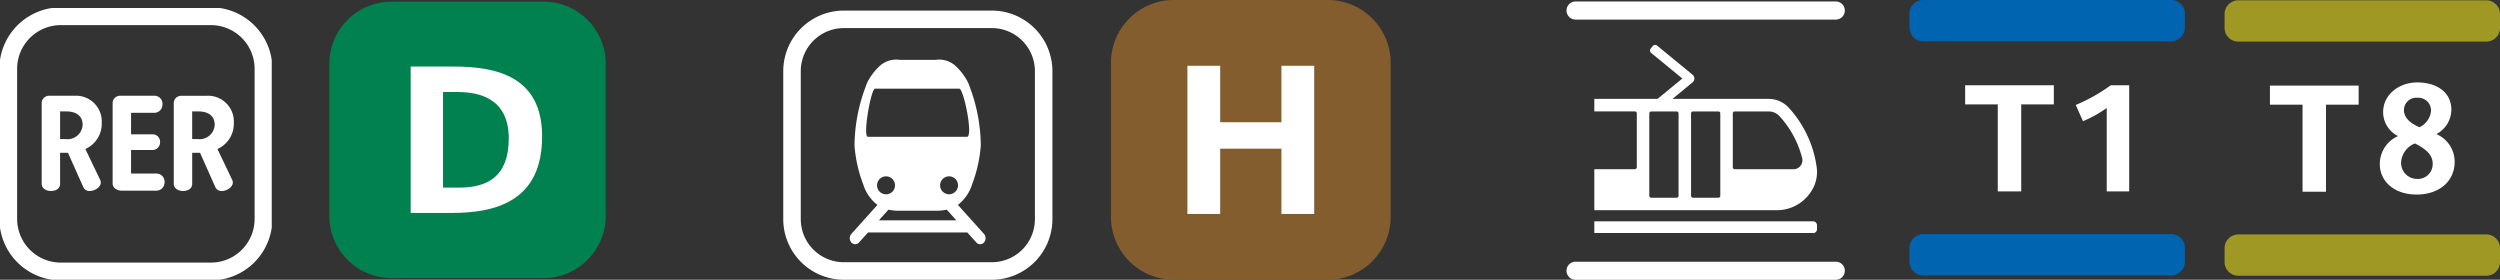
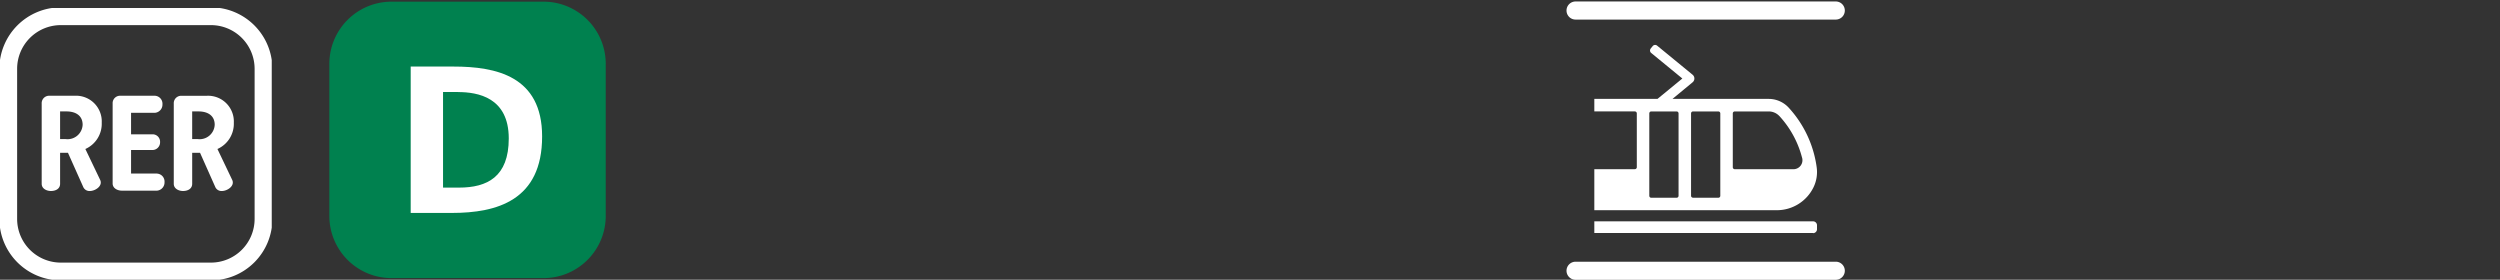
<svg xmlns="http://www.w3.org/2000/svg" width="312.796" height="35">
  <rect width="100%" height="100%" fill="#333333" stroke="none" />
  <defs>
    <clipPath id="a">
      <path fill="none" d="M0 0h35v35H0z" />
    </clipPath>
    <clipPath id="b">
      <path fill="none" d="M.08.08h34v34h-34z" />
    </clipPath>
    <clipPath id="c">
-       <path fill="none" d="M0 0h34v34H0z" />
-     </clipPath>
+       </clipPath>
    <clipPath id="d">
-       <path fill="none" d="M0 0h35v35H0z" />
-     </clipPath>
+       </clipPath>
    <clipPath id="e">
-       <path fill="none" d="M0 0h73.885v34.5H0z" />
-     </clipPath>
+       </clipPath>
  </defs>
  <g fill="#fff" clip-path="url(#a)" transform="translate(196)">
    <path d="M1.131.185H33.69a1.131 1.131 0 0 1 1.131 1.131 1.131 1.131 0 0 1-1.131 1.133H1.131A1.131 1.131 0 0 1 0 1.318 1.131 1.131 0 0 1 1.131.185M1.131 32.744H33.69a1.131 1.131 0 0 1 1.131 1.131 1.131 1.131 0 0 1-1.131 1.131H1.131A1.131 1.131 0 0 1 0 33.877a1.131 1.131 0 0 1 1.131-1.131M3.479 26.301h22.816a5.1 5.1 0 0 0 4.612-2.876 4.351 4.351 0 0 0 .389-2.526 13.746 13.746 0 0 0-3.49-7.419 3.4 3.4 0 0 0-2.51-1.106H13.258l2.521-2.08a.614.614 0 0 0 .076-.865.606.606 0 0 0-.076-.076l-4.44-3.641a.394.394 0 0 0-.555.054l-.246.3a.4.4 0 0 0 .054.557l3.9 3.2-3.106 2.548H3.479v1.571h5.07a.246.246 0 0 1 .246.246v6.732a.246.246 0 0 1-.246.246h-5.07Zm23.158-11.778a12.2 12.2 0 0 1 2.818 5.147 1.127 1.127 0 0 1-1.142 1.5H21.05a.246.246 0 0 1-.246-.246v-6.735a.246.246 0 0 1 .246-.246h4.247a1.817 1.817 0 0 1 1.34.584m-7.641 10.21h-3.168a.246.246 0 0 1-.246-.246v-10.3a.246.246 0 0 1 .246-.246h3.168a.246.246 0 0 1 .246.246v10.306a.246.246 0 0 1-.246.246m-8.393-10.8h3.169a.246.246 0 0 1 .246.246v10.308a.246.246 0 0 1-.246.246h-3.169a.246.246 0 0 1-.246-.246V14.189a.246.246 0 0 1 .246-.246m20.25 15.213H3.479v-1.462h27.37a.491.491 0 0 1 .491.491v.495a.491.491 0 0 1-.491.491" />
  </g>
  <g fill="#fff" clip-path="url(#b)" transform="translate(-.08 .92)">
    <path d="M26.473 34.16H7.687A7.7 7.7 0 0 1 0 26.473V7.687A7.7 7.7 0 0 1 7.687 0h18.786a7.7 7.7 0 0 1 7.687 7.687v18.786a7.7 7.7 0 0 1-7.687 7.687M7.687 2.223a5.47 5.47 0 0 0-5.464 5.464v18.786a5.47 5.47 0 0 0 5.464 5.464h18.786a5.471 5.471 0 0 0 5.464-5.464V7.687a5.47 5.47 0 0 0-5.464-5.464Z" />
    <path d="M12.809 14.433a3.219 3.219 0 0 0-3.374-3.374h-3.2a.93.93 0 0 0-.939.982v10.036c0 .6.6.9 1.152.9.64 0 1.152-.3 1.152-.9v-3.88h.983l1.928 4.312a.843.843 0 0 0 .811.469c.683 0 1.664-.64 1.281-1.408l-1.843-3.848a3.455 3.455 0 0 0 2.049-3.289m-4.525 2.049h-.685v-3.46h.814c1.066 0 2.006.471 2.006 1.667a1.889 1.889 0 0 1-2.135 1.792M19.723 20.796h-3.245v-2.947h2.69a.956.956 0 0 0 .94-.971s0-.008 0-.011a.932.932 0 0 0-.94-.983h-2.69v-2.69h2.99a1.029 1.029 0 0 0 .939-1.066 1 1 0 0 0-.939-1.068h-4.356a.926.926 0 0 0-.939.982v9.992c0 .6.6.9 1.153.9h4.4a1.03 1.03 0 0 0 .94-1.068 1 1 0 0 0-.94-1.066M29.335 14.438a3.221 3.221 0 0 0-3.374-3.374h-3.2a.926.926 0 0 0-.939.982v10.031c0 .6.6.9 1.152.9.641 0 1.153-.3 1.153-.9v-3.88h.982l1.921 4.312a.844.844 0 0 0 .812.469c.682 0 1.665-.64 1.281-1.408l-1.837-3.848a3.457 3.457 0 0 0 2.049-3.289m-4.525 2.044h-.685v-3.455h.81c1.069 0 2.008.471 2.008 1.667a1.888 1.888 0 0 1-2.134 1.792" />
  </g>
  <g clip-path="url(#a)" transform="translate(41 .001)">
    <path fill="#00814f" d="M7.989.207h19.018a7.782 7.782 0 0 1 7.782 7.782v19.018a7.782 7.782 0 0 1-7.782 7.787H7.989a7.782 7.782 0 0 1-7.782-7.787V7.989A7.782 7.782 0 0 1 7.989.207" />
    <path fill="#fff" d="M15.547 26.641h-5.162V8.326h5.344c5.346 0 11.1 1.193 11.1 8.744.006 8.017-5.676 9.571-11.282 9.571Zm.753-15.13h-1.868v11.961h2c3.528 0 6.223-1.348 6.223-6.148 0-5.132-3.867-5.806-6.357-5.806Z" />
  </g>
  <g fill="#fff" clip-path="url(#c)" transform="translate(98 1)">
    <path d="M26.1.324H7.578A7.587 7.587 0 0 0 0 7.902v18.522a7.587 7.587 0 0 0 7.578 7.578H26.1a7.587 7.587 0 0 0 7.576-7.578V7.902A7.587 7.587 0 0 0 26.1.324m5.387 26.1a5.393 5.393 0 0 1-5.387 5.385H7.578a5.393 5.393 0 0 1-5.387-5.385V7.902a5.393 5.393 0 0 1 5.387-5.387H26.1a5.393 5.393 0 0 1 5.387 5.387Z" />
    <path d="M21.844 24.631a1.561 1.561 0 0 0 .2-.153 5.222 5.222 0 0 0 1.581-2.406 17.237 17.237 0 0 0 1.091-4.885 21.229 21.229 0 0 0-1.358-7.247l-.21-.564a7.411 7.411 0 0 0-1.5-2.041 3.041 3.041 0 0 0-2.586-.845h-4.491a3.042 3.042 0 0 0-2.586.845 7.251 7.251 0 0 0-1.5 2.041l-.211.568a21.281 21.281 0 0 0-1.36 7.251 17.238 17.238 0 0 0 1.094 4.882 5.193 5.193 0 0 0 1.58 2.406 1.991 1.991 0 0 0 .2.151l-3.267 3.633a.816.816 0 0 0 0 1.069.631.631 0 0 0 .958 0l1.129-1.252h12.42l1.126 1.252a.632.632 0 0 0 .959 0 .819.819 0 0 0 0-1.069Zm-1.1-1.325a1.121 1.121 0 1 1 1.123-1.123 1.121 1.121 0 0 1-1.123 1.123m-10.152-7.19c-.686 0 .392-6.019.883-6.019h10.556c.533 0 1.782 6.019.95 6.019Zm1.143 6.073a1.123 1.123 0 1 1 1.123 1.123 1.123 1.123 0 0 1-1.123-1.123m.228 4.382 1.2-1.337a6.617 6.617 0 0 0 1.521.134h4.256a6.606 6.606 0 0 0 1.519-.134l1.2 1.337Z" />
  </g>
  <g clip-path="url(#d)" transform="translate(139)">
    <path fill="#845d2e" d="M27.124 35H7.875A7.875 7.875 0 0 1 0 27.127V7.877A7.876 7.876 0 0 1 7.875 0h19.249A7.877 7.877 0 0 1 35 7.877v19.25A7.875 7.875 0 0 1 27.124 35" />
    <path fill="#fff" d="M21.332 26.77v-8.167h-7.664v8.167h-4.1V8.231h4.1v7.063h7.664V8.231h4.1V26.77Z" />
  </g>
  <g clip-path="url(#e)" transform="translate(238.911 .001)">
    <path fill="#0064b0" d="M1.723 0h31.016a1.723 1.723 0 0 1 1.723 1.723v1.724a1.723 1.723 0 0 1-1.723 1.723H1.723A1.723 1.723 0 0 1 0 3.447V1.723A1.723 1.723 0 0 1 1.723 0M1.723 29.292h31.016a1.723 1.723 0 0 1 1.723 1.723v1.724a1.723 1.723 0 0 1-1.723 1.723H1.723A1.723 1.723 0 0 1 0 32.739v-1.724a1.723 1.723 0 0 1 1.723-1.723" />
-     <path fill="#fff" d="M13.981 13.058V23.95h-2.934V13.058H6.966v-2.387H18.06v2.388Zm10.7 10.892V13.509a15.394 15.394 0 0 1-2.971 1.655l-.907-2.034a21.08 21.08 0 0 0 4.377-2.463h2.31V23.95Z" />
    <path fill="#9f9825" d="M41.147.038h31.016a1.723 1.723 0 0 1 1.722 1.724v1.723a1.723 1.723 0 0 1-1.723 1.723H41.147a1.723 1.723 0 0 1-1.723-1.723V1.762A1.723 1.723 0 0 1 41.147.038M41.147 29.33h31.016a1.723 1.723 0 0 1 1.723 1.723v1.724a1.723 1.723 0 0 1-1.723 1.723H41.147a1.723 1.723 0 0 1-1.723-1.723v-1.722a1.723 1.723 0 0 1 1.723-1.723" />
    <path fill="#fff" d="M52.114 13.096v10.892H49.18V13.096h-4.081v-2.389h11.1v2.389ZM63.468 24.34c-2.952 0-4.62-1.768-4.62-3.78a3.826 3.826 0 0 1 2.275-3.535 3.372 3.372 0 0 1-1.861-2.989c0-2.2 1.993-3.724 4.269-3.724 2.331 0 4.268 1.148 4.268 3.424a3.476 3.476 0 0 1-1.88 3.039 3.767 3.767 0 0 1 2.293 3.46c-.006 2.526-2.018 4.105-4.744 4.105m-.226-6.392a2.711 2.711 0 0 0-1.73 2.31 2 2 0 0 0 1.994 2.125 1.849 1.849 0 0 0 1.955-1.935c.002-1.202-1.088-1.931-2.217-2.5Zm.32-5.714a1.538 1.538 0 0 0-1.692 1.561c0 1.094 1.094 1.768 1.937 2.125a2.542 2.542 0 0 0 1.448-2.012 1.594 1.594 0 0 0-1.692-1.678Z" />
  </g>
</svg>